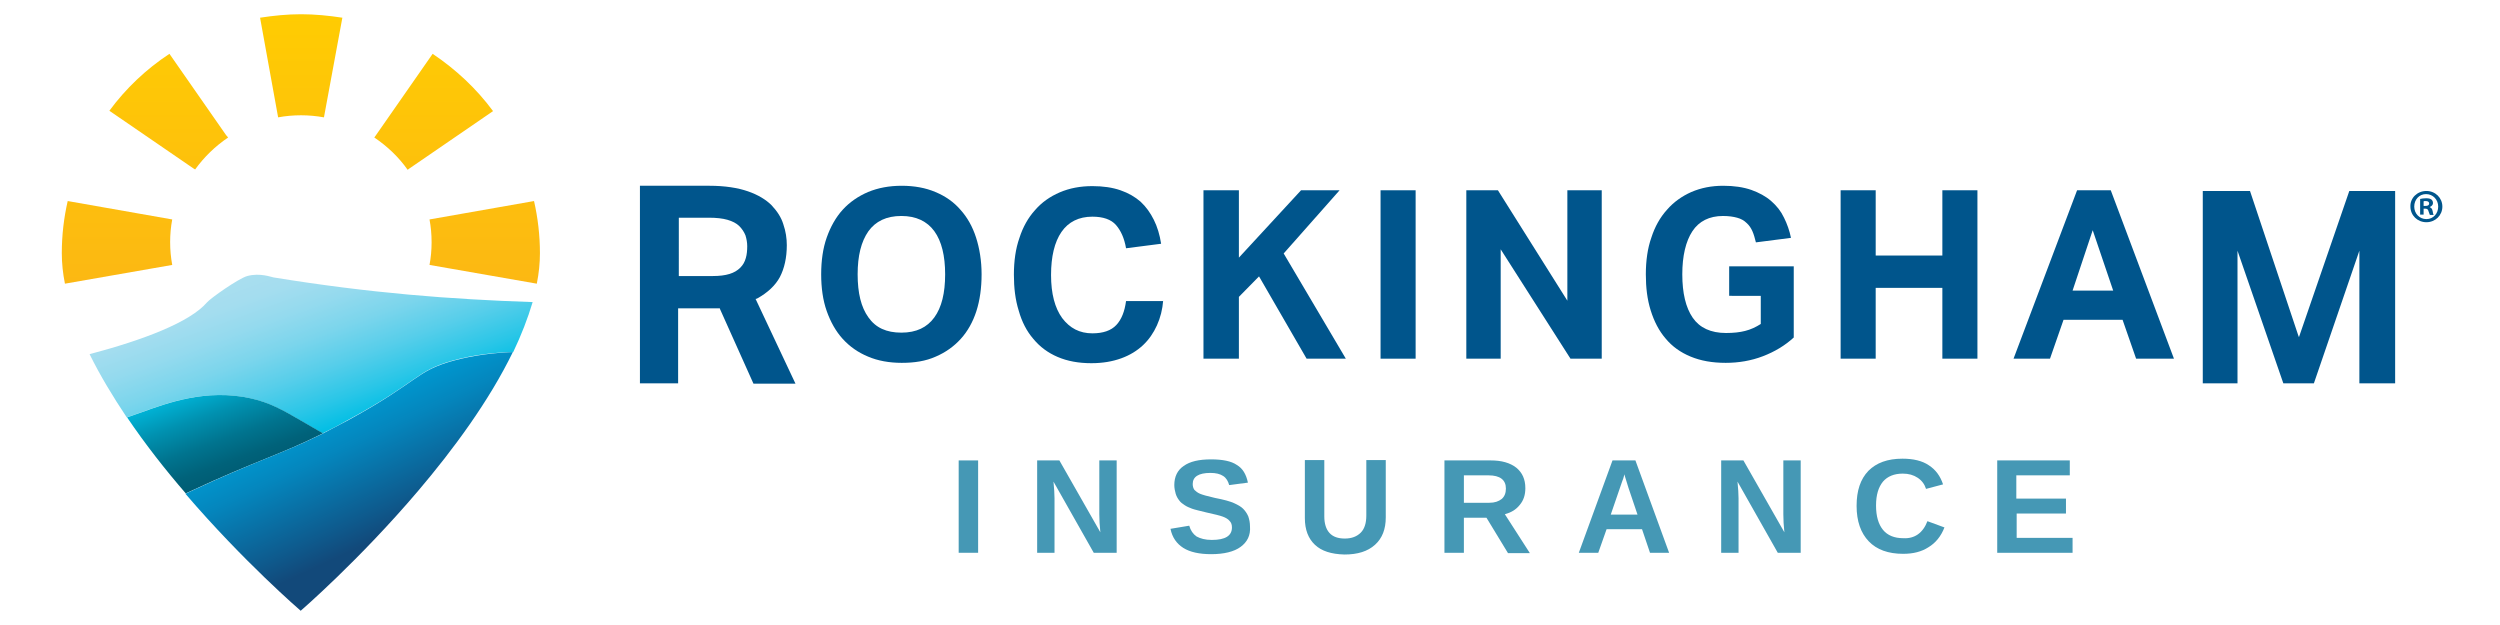
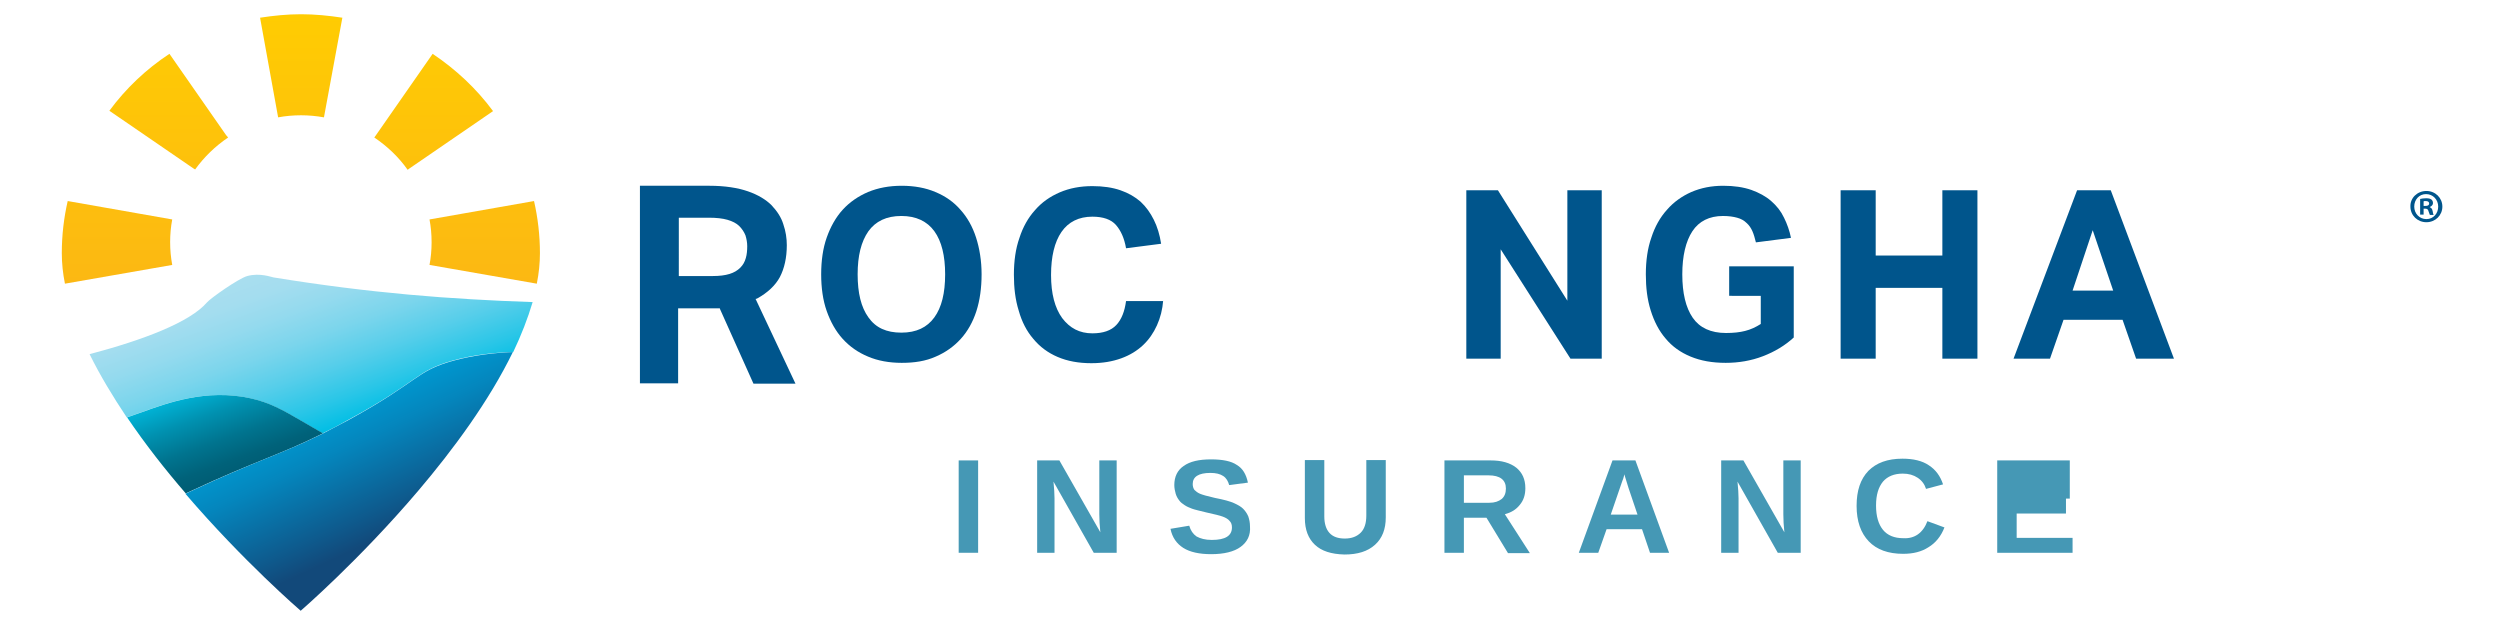
<svg xmlns="http://www.w3.org/2000/svg" version="1.1" id="Layer_1" x="0px" y="0px" viewBox="0 0 720 180" style="enable-background:new 0 0 720 180;" xml:space="preserve">
  <style type="text/css">
	.st0{fill:#00558C;}
	.st1{fill:#FFFFFF;}
	.st2{fill:url(#SVGID_1_);}
	.st3{fill:url(#SVGID_2_);}
	.st4{fill:url(#SVGID_3_);}
	.st5{fill:url(#SVGID_4_);}
	.st6{fill:url(#SVGID_5_);}
	.st7{fill:url(#SVGID_6_);}
	.st8{fill:url(#SVGID_7_);}
	.st9{fill:url(#SVGID_8_);}
	.st10{fill:url(#SVGID_9_);}
	.st11{fill:url(#SVGID_10_);}
	.st12{fill:url(#SVGID_11_);}
	.st13{fill:url(#SVGID_12_);}
	.st14{fill:url(#SVGID_13_);}
	.st15{fill:url(#SVGID_14_);}
	.st16{fill:url(#SVGID_15_);}
	.st17{fill:url(#SVGID_16_);}
	.st18{fill:url(#SVGID_17_);}
	.st19{fill:url(#SVGID_18_);}
	.st20{fill:#4598B5;}
	.st21{fill:url(#SVGID_19_);}
	.st22{fill:url(#SVGID_20_);}
	.st23{fill:url(#SVGID_21_);}
	.st24{fill:url(#SVGID_22_);}
	.st25{fill:url(#SVGID_23_);}
	.st26{fill:url(#SVGID_24_);}
	.st27{fill:url(#SVGID_25_);}
	.st28{fill:url(#SVGID_26_);}
	.st29{fill:url(#SVGID_27_);}
	.st30{fill:url(#SVGID_28_);}
	.st31{fill:url(#SVGID_29_);}
	.st32{fill:url(#SVGID_30_);}
	.st33{fill:url(#SVGID_31_);}
	.st34{fill:url(#SVGID_32_);}
	.st35{fill:url(#SVGID_33_);}
	.st36{fill:url(#SVGID_34_);}
	.st37{fill:url(#SVGID_35_);}
	.st38{fill:url(#SVGID_36_);}
	.st39{fill:url(#SVGID_37_);}
	.st40{fill:url(#SVGID_38_);}
	.st41{fill:url(#SVGID_39_);}
	.st42{fill:url(#SVGID_40_);}
	.st43{fill:url(#SVGID_41_);}
	.st44{fill:url(#SVGID_42_);}
	.st45{fill:url(#SVGID_43_);}
	.st46{fill:url(#SVGID_44_);}
	.st47{fill:url(#SVGID_45_);}
	.st48{fill:url(#SVGID_46_);}
	.st49{fill:url(#SVGID_47_);}
	.st50{fill:url(#SVGID_48_);}
	.st51{fill:url(#SVGID_49_);}
	.st52{fill:url(#SVGID_50_);}
	.st53{fill:url(#SVGID_51_);}
	.st54{fill:url(#SVGID_52_);}
	.st55{fill:url(#SVGID_53_);}
	.st56{fill:url(#SVGID_54_);}
	.st57{fill:#57C9E8;}
	.st58{fill:#FFC72C;}
	.st59{fill:#59CBE8;}
</style>
  <g>
    <g>
      <path class="st20" d="M276.1,132.6h5.6v26.6h-5.6V132.6z" />
      <path class="st20" d="M303.4,138.7c0.2,2,0.3,3.6,0.3,4.8v15.7h-5v-26.6h6.4l11.8,20.7c-0.2-1.9-0.3-3.6-0.3-5.2v-15.5h5v26.6H315    L303.4,138.7z" />
      <path class="st20" d="M357.3,157.5c-1.9,1.4-4.8,2.1-8.5,2.1c-3.4,0-6.1-0.6-8-1.8c-1.9-1.2-3.2-3-3.7-5.5l5.4-0.9    c0.4,1.4,1.1,2.4,2.1,3.1c1.1,0.6,2.5,1,4.4,1c3.9,0,5.8-1.2,5.8-3.6c0-0.8-0.2-1.4-0.7-1.9c-0.4-0.5-1.1-0.9-1.9-1.2    c-0.8-0.3-2.4-0.7-4.7-1.2c-2-0.5-3.4-0.8-4.2-1.1c-0.8-0.3-1.5-0.6-2.1-1c-0.6-0.4-1.2-0.8-1.6-1.4c-0.4-0.5-0.8-1.2-1-1.9    c-0.2-0.7-0.4-1.6-0.4-2.5c0-2.4,0.9-4.3,2.7-5.5c1.8-1.3,4.4-1.9,7.9-1.9c3.3,0,5.8,0.5,7.4,1.6c1.7,1,2.7,2.7,3.2,5.1l-5.4,0.7    c-0.3-1.1-0.8-2-1.7-2.6c-0.9-0.6-2.1-0.9-3.7-0.9c-3.4,0-5.1,1.1-5.1,3.2c0,0.7,0.2,1.3,0.5,1.7c0.4,0.4,0.9,0.8,1.6,1.1    c0.7,0.3,2.1,0.7,4.3,1.2c2.6,0.5,4.4,1,5.5,1.5c1.1,0.5,2,1,2.6,1.6c0.6,0.6,1.1,1.3,1.5,2.2c0.3,0.9,0.5,1.8,0.5,2.9    C360.2,154.2,359.2,156.1,357.3,157.5z" />
      <path class="st20" d="M378.7,156.9c-1.9-1.8-2.9-4.3-2.9-7.7v-16.7h5.6v16.2c0,2.1,0.5,3.7,1.5,4.8c1,1.1,2.5,1.6,4.4,1.6    c2,0,3.5-0.6,4.6-1.7c1.1-1.1,1.6-2.8,1.6-4.9v-16h5.6V149c0,3.4-1,6-3.1,7.9c-2.1,1.9-5,2.8-8.8,2.8    C383.4,159.6,380.6,158.7,378.7,156.9z" />
      <path class="st20" d="M428.1,149.1h-6.5v10.1H416v-26.6h13.3c3.2,0,5.6,0.7,7.4,2.1c1.7,1.4,2.6,3.3,2.6,5.9    c0,1.9-0.5,3.5-1.6,4.8c-1.1,1.4-2.5,2.2-4.3,2.7l7.2,11.2h-6.3L428.1,149.1z M428.7,136.9h-7.1v7.9h7.3c1.6,0,2.7-0.4,3.6-1.1    c0.8-0.7,1.2-1.7,1.2-3C433.7,138.2,432,136.9,428.7,136.9z" />
      <path class="st20" d="M472.9,152.4h-10.2l-2.4,6.8h-5.6l9.7-26.6h6.6l9.7,26.6h-5.5L472.9,152.4z M467.7,137.1    c-0.1,0.5-0.3,1-0.5,1.5c-0.2,0.6-1.3,3.8-3.3,9.6h7.7l-2.6-7.7l-0.8-2.6l-0.4-1.3L467.7,137.1z" />
      <path class="st20" d="M500.4,138.7c0.2,2,0.3,3.6,0.3,4.8v15.7h-5v-26.6h6.4l11.8,20.7c-0.2-1.9-0.3-3.6-0.3-5.2v-15.5h5v26.6H512    L500.4,138.7z" />
      <path class="st20" d="M555.1,150.1l4.9,1.8c-1,2.6-2.6,4.5-4.6,5.7c-2,1.3-4.4,1.9-7.3,1.9c-4.3,0-7.6-1.2-9.9-3.6    c-2.3-2.4-3.5-5.8-3.5-10.2c0-4.4,1.1-7.7,3.4-10.1c2.3-2.3,5.5-3.5,9.8-3.5c3.1,0,5.7,0.6,7.6,1.9c2,1.3,3.3,3.1,4.1,5.5    l-4.9,1.3c-0.4-1.3-1.2-2.4-2.4-3.2c-1.2-0.8-2.6-1.2-4.3-1.2c-2.5,0-4.4,0.8-5.7,2.3c-1.3,1.6-2,3.8-2,6.9c0,3.1,0.7,5.4,2,7    c1.3,1.6,3.3,2.4,5.8,2.4C551.4,155.2,553.8,153.5,555.1,150.1z" />
-       <path class="st20" d="M575.2,132.6h20.9v4.3h-15.4v6.7H595v4.3h-14.2v7h16.1v4.3h-21.7V132.6z" />
+       <path class="st20" d="M575.2,132.6h20.9v4.3v6.7H595v4.3h-14.2v7h16.1v4.3h-21.7V132.6z" />
    </g>
    <path class="st0" d="M217.8,86.5l-0.2-0.4L218,86c3.1-1.7,5.3-3.8,6.6-6.2c1.3-2.5,2-5.6,2-9.2c0-1.9-0.3-4-1-6   c-0.6-2-1.8-3.8-3.4-5.5c-1.6-1.6-3.9-3-6.8-4c-2.9-1-6.6-1.6-11.1-1.6h-20v56.9h11V89.2v-0.4h0.4h11.3h0.3l0.1,0.3l9.6,21.4h12.1   L217.8,86.5z M214.8,74.3c-0.3,1.1-0.8,2-1.6,2.8c-0.8,0.8-1.8,1.4-3.1,1.8c-1.3,0.4-2.9,0.6-4.8,0.6h-9.4h-0.4v-0.4V63.1v-0.4h0.4   h8.3c2.1,0,3.9,0.2,5.3,0.6c1.4,0.4,2.6,1,3.4,1.8c0.8,0.8,1.4,1.7,1.8,2.7c0.3,1,0.5,2,0.5,3.1C215.2,72.1,215.1,73.3,214.8,74.3z   " />
    <path class="st0" d="M259.7,104.5c-3.6,0-6.9-0.6-9.7-1.8c-2.9-1.2-5.3-2.9-7.3-5.1c-2-2.2-3.5-4.9-4.6-8   c-1.1-3.1-1.6-6.7-1.6-10.6c0-3.9,0.5-7.5,1.6-10.6c1.1-3.1,2.6-5.8,4.6-8c2-2.2,4.5-3.9,7.3-5.1c2.9-1.2,6.1-1.8,9.7-1.8   c3.6,0,6.9,0.6,9.7,1.8c2.9,1.2,5.3,2.9,7.2,5.1c2,2.2,3.5,4.9,4.5,8c1,3.1,1.6,6.7,1.6,10.6c0,3.9-0.5,7.5-1.5,10.6   c-1,3.1-2.5,5.8-4.5,8c-2,2.2-4.4,3.9-7.2,5.1C266.6,104,263.4,104.5,259.7,104.5z M259.6,95.8c4.3,0,7.4-1.5,9.5-4.4   c2.1-2.9,3.1-7,3.1-12.4c0-5.3-1-9.5-3.1-12.4c-2.1-2.9-5.3-4.4-9.5-4.4c-4.3,0-7.4,1.5-9.5,4.4C248,69.6,247,73.7,247,79   c0,5.4,1,9.5,3.1,12.4C252.2,94.4,255.3,95.8,259.6,95.8z" />
    <path class="st0" d="M335,86.5c-0.2,2.6-0.8,5-1.8,7.2c-1,2.2-2.3,4.1-4,5.7c-1.7,1.6-3.8,2.9-6.3,3.8c-2.5,0.9-5.3,1.4-8.6,1.4   c-3.7,0-6.9-0.6-9.7-1.8c-2.8-1.2-5.1-2.9-7-5.2c-1.9-2.2-3.3-4.9-4.2-8.1c-1-3.2-1.4-6.6-1.4-10.4c0-3.9,0.5-7.5,1.6-10.6   c1-3.1,2.5-5.8,4.5-8c1.9-2.2,4.3-3.9,7.1-5.1c2.8-1.2,5.9-1.8,9.4-1.8c3.1,0,5.8,0.4,8.1,1.2c2.3,0.8,4.2,1.9,5.8,3.3   c1.6,1.5,2.8,3.2,3.8,5.2c1,2,1.7,4.3,2.1,6.9l-10.1,1.3c-0.5-2.9-1.5-5.1-2.9-6.7c-1.4-1.6-3.7-2.4-6.8-2.4   c-3.9,0-6.9,1.5-8.9,4.4c-2,2.9-3,7.1-3,12.4c0,5.4,1.1,9.5,3.2,12.4c2.2,2.9,5,4.4,8.7,4.4c3.1,0,5.4-0.8,6.9-2.4   c1.5-1.6,2.4-3.9,2.8-6.9H335z" />
-     <path class="st0" d="M346.6,54.8h10.2v19.4l17.9-19.4h11.1L369.7,73l17.9,30.3h-11.3l-13.7-23.7l-5.8,5.9v17.8h-10.2V54.8z" />
-     <path class="st0" d="M397.6,54.8h10.1v48.5h-10.1V54.8z" />
    <path class="st0" d="M422.3,54.8h9.1l20,31.8V54.8h9.9v48.5h-9l-20.1-31.5v31.5h-9.9V54.8z" />
    <path class="st0" d="M498,76.7h18.6v20.5c-2.5,2.3-5.5,4.1-8.9,5.4c-3.4,1.3-7,1.9-10.7,1.9c-3.9,0-7.2-0.6-10.1-1.8   c-2.9-1.2-5.3-2.9-7.2-5.2c-1.9-2.2-3.3-4.9-4.3-8.1c-1-3.2-1.4-6.6-1.4-10.4c0-3.9,0.5-7.5,1.6-10.6c1-3.1,2.5-5.8,4.5-8   c1.9-2.2,4.3-3.9,7-5.1c2.8-1.2,5.8-1.8,9.2-1.8c3.1,0,5.8,0.4,8.1,1.2c2.2,0.8,4.1,1.8,5.7,3.2c1.6,1.4,2.8,2.9,3.7,4.8   c0.9,1.8,1.6,3.8,2,5.8l-10.1,1.3c-0.3-1.2-0.6-2.3-1-3.2c-0.4-0.9-0.9-1.7-1.7-2.4c-0.7-0.7-1.6-1.2-2.7-1.5   c-1.1-0.3-2.4-0.5-4.1-0.5c-3.9,0-6.9,1.5-8.8,4.4c-1.9,2.9-2.9,7.1-2.9,12.4c0,5.4,1,9.6,3,12.5c2,2.9,5.2,4.4,9.6,4.4   c2.1,0,4-0.2,5.5-0.6c1.6-0.4,3.1-1.1,4.5-2v-8.1H498V76.7z" />
    <path class="st0" d="M530.1,54.8h10.1v18.8h19.2V54.8h10.1v48.5h-10.1V82.9h-19.2v20.4h-10.1V54.8z" />
    <path class="st0" d="M598.2,54.8h9.7l18.2,48.5h-10.9l-3.9-11.2h-17l-3.9,11.2h-10.5L598.2,54.8z M608.6,83.7l-5.9-17.4l-5.8,17.4   H608.6z" />
-     <polygon class="st0" points="661.9,96.6 648,55 634.4,55 634.4,110.4 644.4,110.4 644.4,72.2 657.6,110.4 666.4,110.4 679.5,72.2    679.5,110.4 689.8,110.4 689.8,55 676.6,55 662.1,97.1  " />
  </g>
  <g>
    <linearGradient id="SVGID_1_" gradientUnits="userSpaceOnUse" x1="82.627" y1="75.396" x2="99.729" y2="122.384">
      <stop offset="0" style="stop-color:#A9DEEF" />
      <stop offset="0.127" style="stop-color:#A4DDEF" />
      <stop offset="0.285" style="stop-color:#94DAEE" />
      <stop offset="0.46" style="stop-color:#7BD5EC" />
      <stop offset="0.648" style="stop-color:#57CEEA" />
      <stop offset="0.843" style="stop-color:#2AC6E7" />
      <stop offset="1" style="stop-color:#00BEE4" />
    </linearGradient>
    <path class="st2" d="M40.8,118.7c7.2-2.6,18.5-6.8,31.2-4c5.5,1.2,9.2,3.3,14.7,6.5c2.2,1.3,4.3,2.5,6.2,3.6c2.3-1.1,4.8-2.4,7.6-4   c20.4-11.1,19.2-14,30-17c5.9-1.6,11.7-2.3,17.3-2.4c2.3-4.8,4.2-9.7,5.6-14.4c-23.8-0.8-46.9-2.6-74.6-7.1   c-0.7-0.1-3.9-1.4-7.6-0.4c-2.5,0.7-10.6,6.4-11.6,7.6c-4.9,5.7-18.3,10.8-33.8,14.9c3,6.1,6.7,12.2,10.7,18.2   C37.9,119.7,39.3,119.2,40.8,118.7z" />
    <linearGradient id="SVGID_2_" gradientUnits="userSpaceOnUse" x1="60.708" y1="111.432" x2="69.739" y2="136.245">
      <stop offset="0" style="stop-color:#00B2D5" />
      <stop offset="0.28" style="stop-color:#0091B0" />
      <stop offset="0.581" style="stop-color:#00748F" />
      <stop offset="0.832" style="stop-color:#00627A" />
      <stop offset="1" style="stop-color:#005C73" />
    </linearGradient>
    <path class="st3" d="M93,124.8c-1.9-1.1-4-2.3-6.2-3.6c-5.5-3.2-9.2-5.3-14.7-6.5c-12.7-2.8-24,1.4-31.2,4c-1.5,0.5-2.9,1-4.3,1.5   c5.2,7.7,11.1,15.2,16.9,21.9c0.5-0.2,1-0.5,1.5-0.7C73.9,132.6,80.9,130.9,93,124.8z" />
    <linearGradient id="SVGID_3_" gradientUnits="userSpaceOnUse" x1="98.869" y1="118.026" x2="118.851" y2="160.879">
      <stop offset="0" style="stop-color:#0097CF" />
      <stop offset="0.214" style="stop-color:#0486BD" />
      <stop offset="0.644" style="stop-color:#0E5A8D" />
      <stop offset="0.8" style="stop-color:#12497A" />
    </linearGradient>
    <path class="st4" d="M130.5,103.9c-10.8,3-9.6,5.8-30,17c-2.8,1.5-5.3,2.8-7.6,4c-12.1,6-19,7.7-38,16.6c-0.5,0.2-1,0.5-1.5,0.7   c16.8,19.6,33.2,33.7,33.2,33.7s16.8-14.5,33.8-34.5c10.2-12,20.5-26,27.3-40C142.2,101.6,136.4,102.3,130.5,103.9z" />
    <linearGradient id="SVGID_4_" gradientUnits="userSpaceOnUse" x1="86.675" y1="69.729" x2="86.675" y2="69.729">
      <stop offset="0" style="stop-color:#FFCC02" />
      <stop offset="1" style="stop-color:#FFC50A" />
    </linearGradient>
    <rect x="86.7" y="69.7" class="st5" width="0" height="0" />
    <linearGradient id="SVGID_5_" gradientUnits="userSpaceOnUse" x1="86.675" y1="4.117" x2="86.675" y2="81.708">
      <stop offset="0" style="stop-color:#FFCC02" />
      <stop offset="1" style="stop-color:#FCB813" />
    </linearGradient>
    <path class="st6" d="M123.7,63.2l30.1-5.3c1.1,4.8,1.7,9.9,1.7,15c0,2.9-0.3,5.8-0.9,8.8l-30.9-5.4c0.4-2.1,0.6-4.3,0.6-6.5   C124.3,67.5,124.1,65.3,123.7,63.2z M49,69.7c0-2.2,0.2-4.4,0.6-6.5l-30.1-5.3c-1.1,4.8-1.7,9.8-1.7,15c0,2.9,0.3,5.8,0.9,8.8   l30.9-5.4C49.2,74.1,49,72,49,69.7z M124.6,15.5l-16.3,23.4l-0.5,0.7c3.7,2.5,7,5.6,9.6,9.3l0.4-0.3L142,32   C137.2,25.5,131.3,20,124.6,15.5z M86.7,4.1c-4,0-7.9,0.4-11.8,1l5,27.6l0.2,1.1c2.1-0.4,4.4-0.6,6.6-0.6c2.2,0,4.4,0.2,6.6,0.6   l0.2-1.1l5.1-27.6C94.7,4.5,90.7,4.1,86.7,4.1z M65.1,38.9L48.8,15.5c-6.7,4.4-12.6,10-17.3,16.4l24.2,16.6l0.5,0.3   c2.6-3.6,5.8-6.7,9.5-9.2L65.1,38.9z" />
  </g>
  <g>
    <path class="st0" d="M698.8,55c2.6,0,4.6,2,4.6,4.5c0,2.5-2,4.5-4.6,4.5c-2.6,0-4.6-2-4.6-4.5C694.1,57,696.2,55,698.8,55L698.8,55   z M698.7,55.9c-2,0-3.4,1.6-3.4,3.6c0,2,1.5,3.6,3.5,3.6c2,0,3.4-1.6,3.4-3.6C702.2,57.5,700.7,55.9,698.7,55.9L698.7,55.9z    M698,61.8h-1v-4.5c0.4-0.1,1-0.2,1.7-0.2c0.8,0,1.2,0.1,1.6,0.4c0.2,0.2,0.4,0.5,0.4,1c0,0.5-0.4,0.9-0.9,1.1v0.1   c0.4,0.1,0.7,0.5,0.8,1.1c0.1,0.7,0.2,1,0.3,1.1h-1.1c-0.1-0.2-0.2-0.5-0.4-1.1c-0.1-0.5-0.4-0.7-0.9-0.7H698V61.8z M698.1,59.3   h0.5c0.6,0,1-0.2,1-0.7c0-0.4-0.3-0.7-1-0.7c-0.3,0-0.5,0-0.6,0.1V59.3z" />
  </g>
</svg>